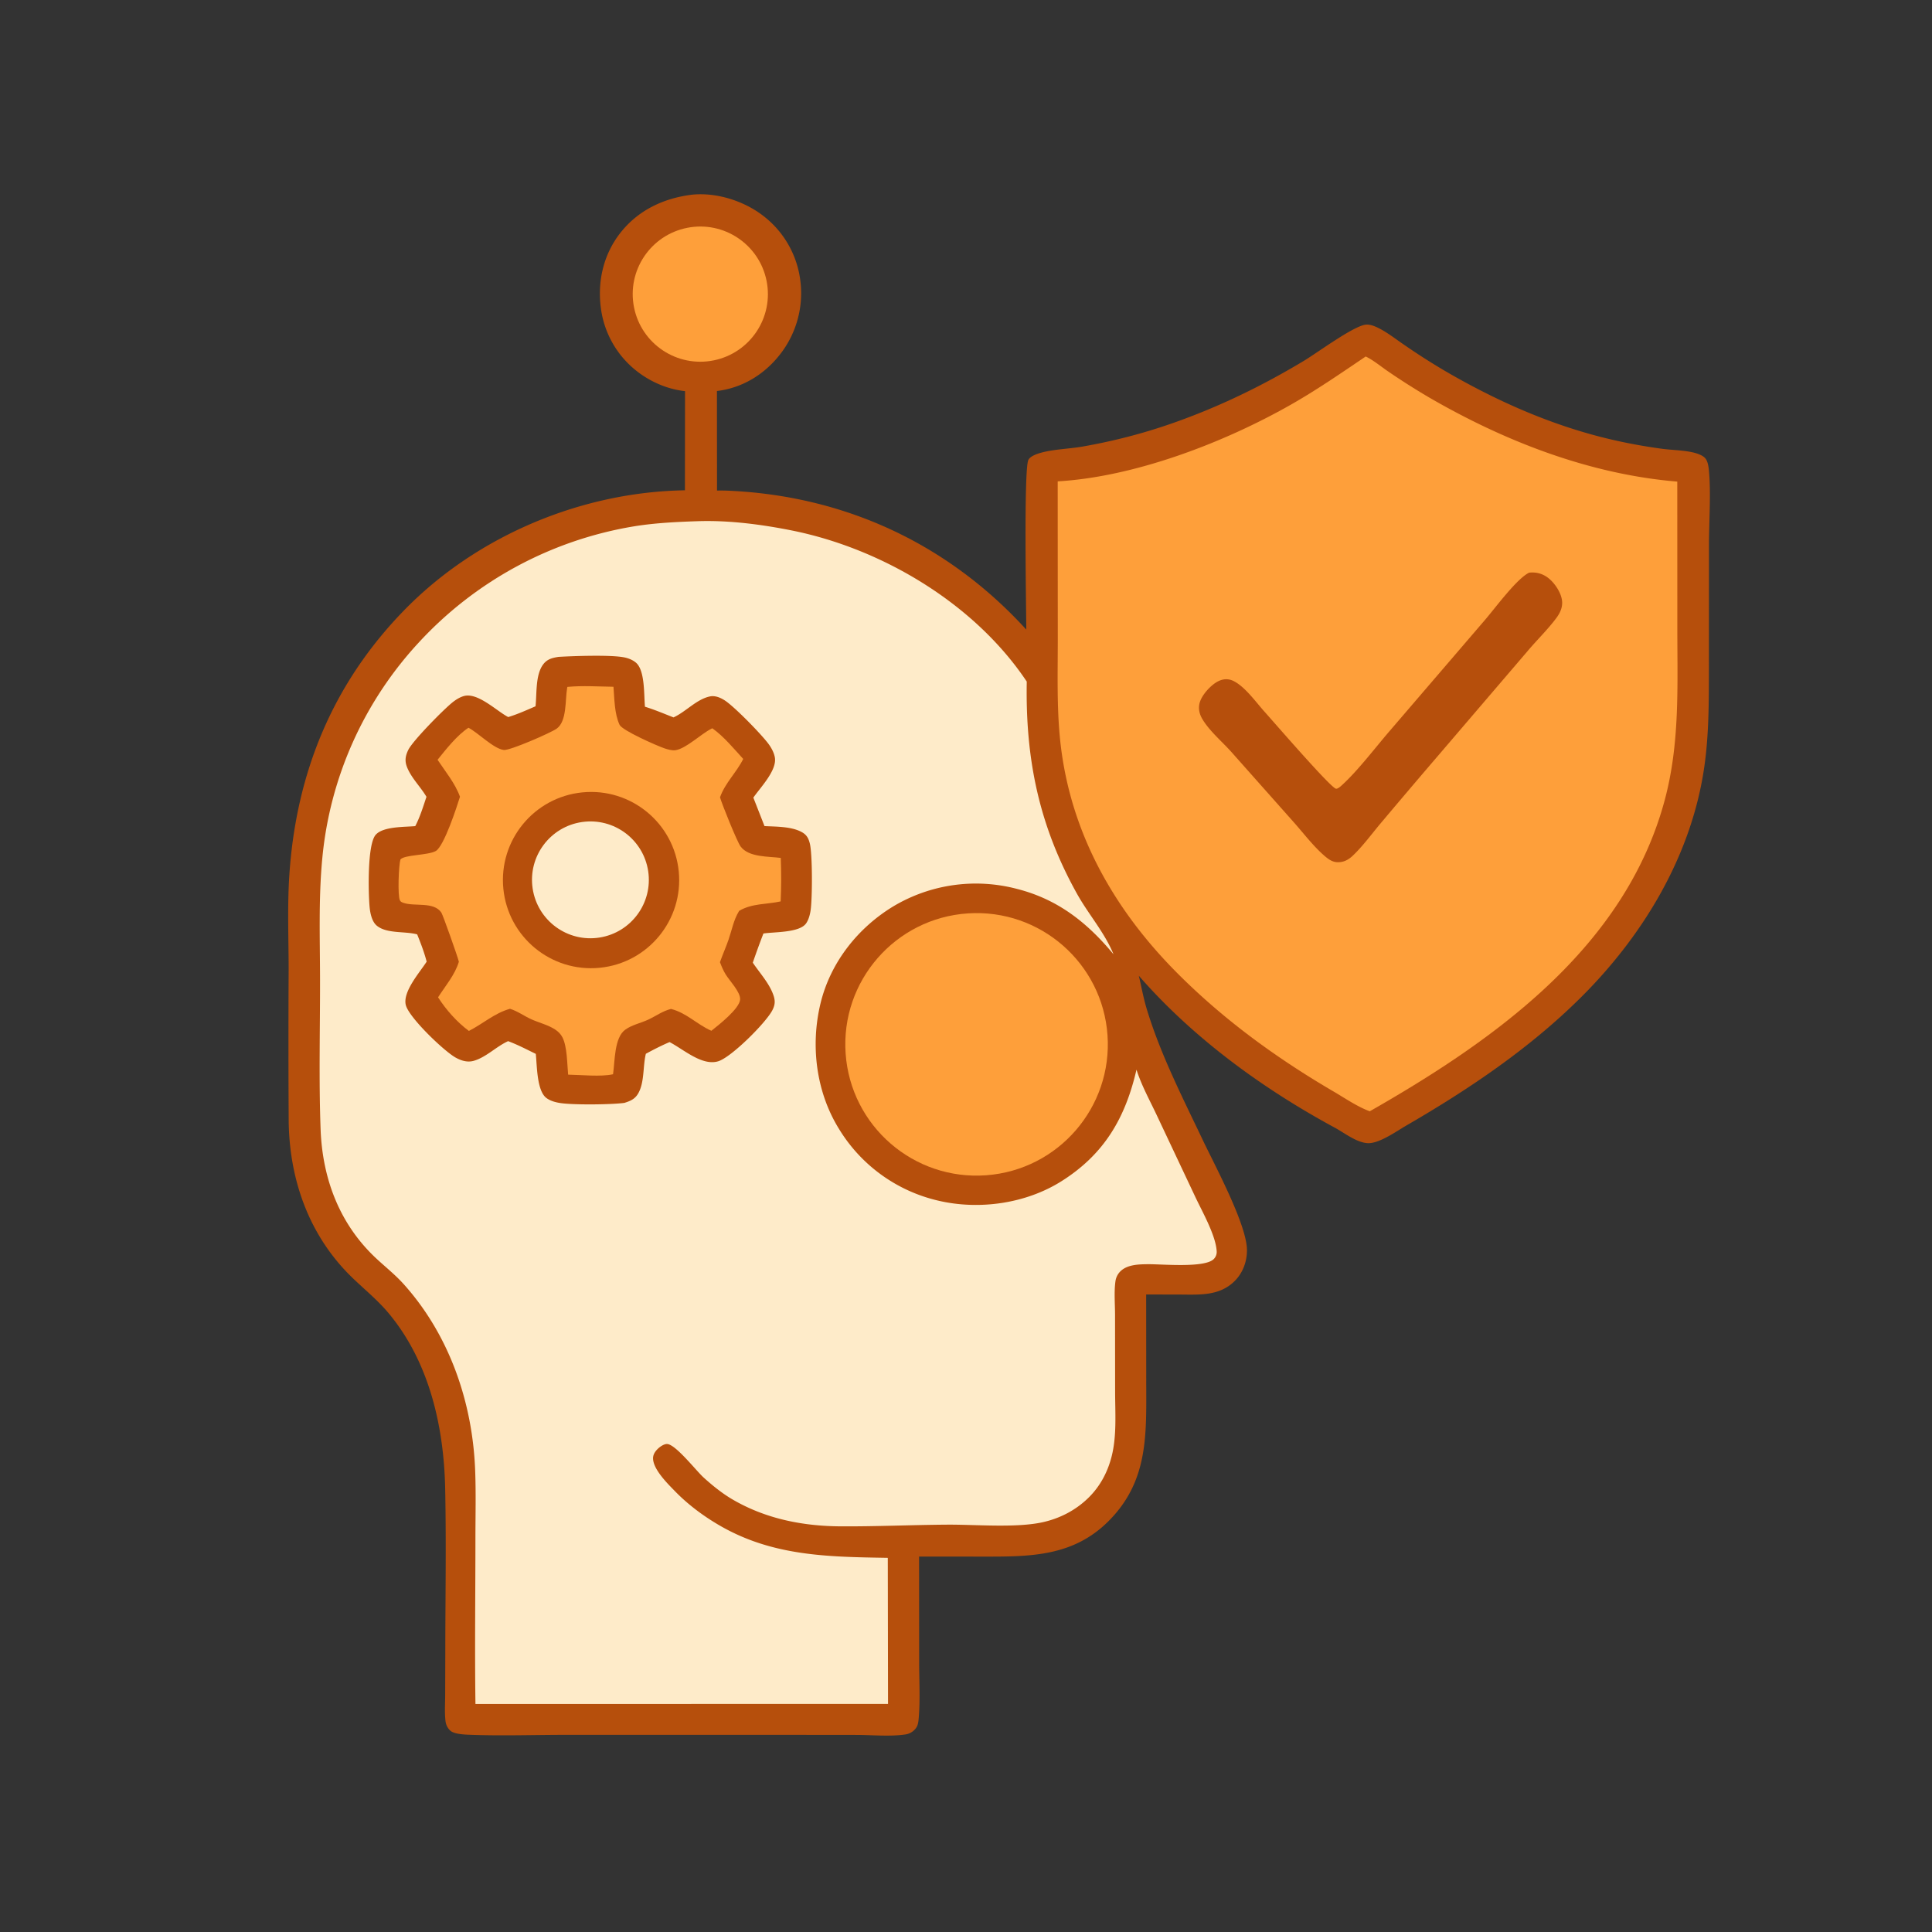
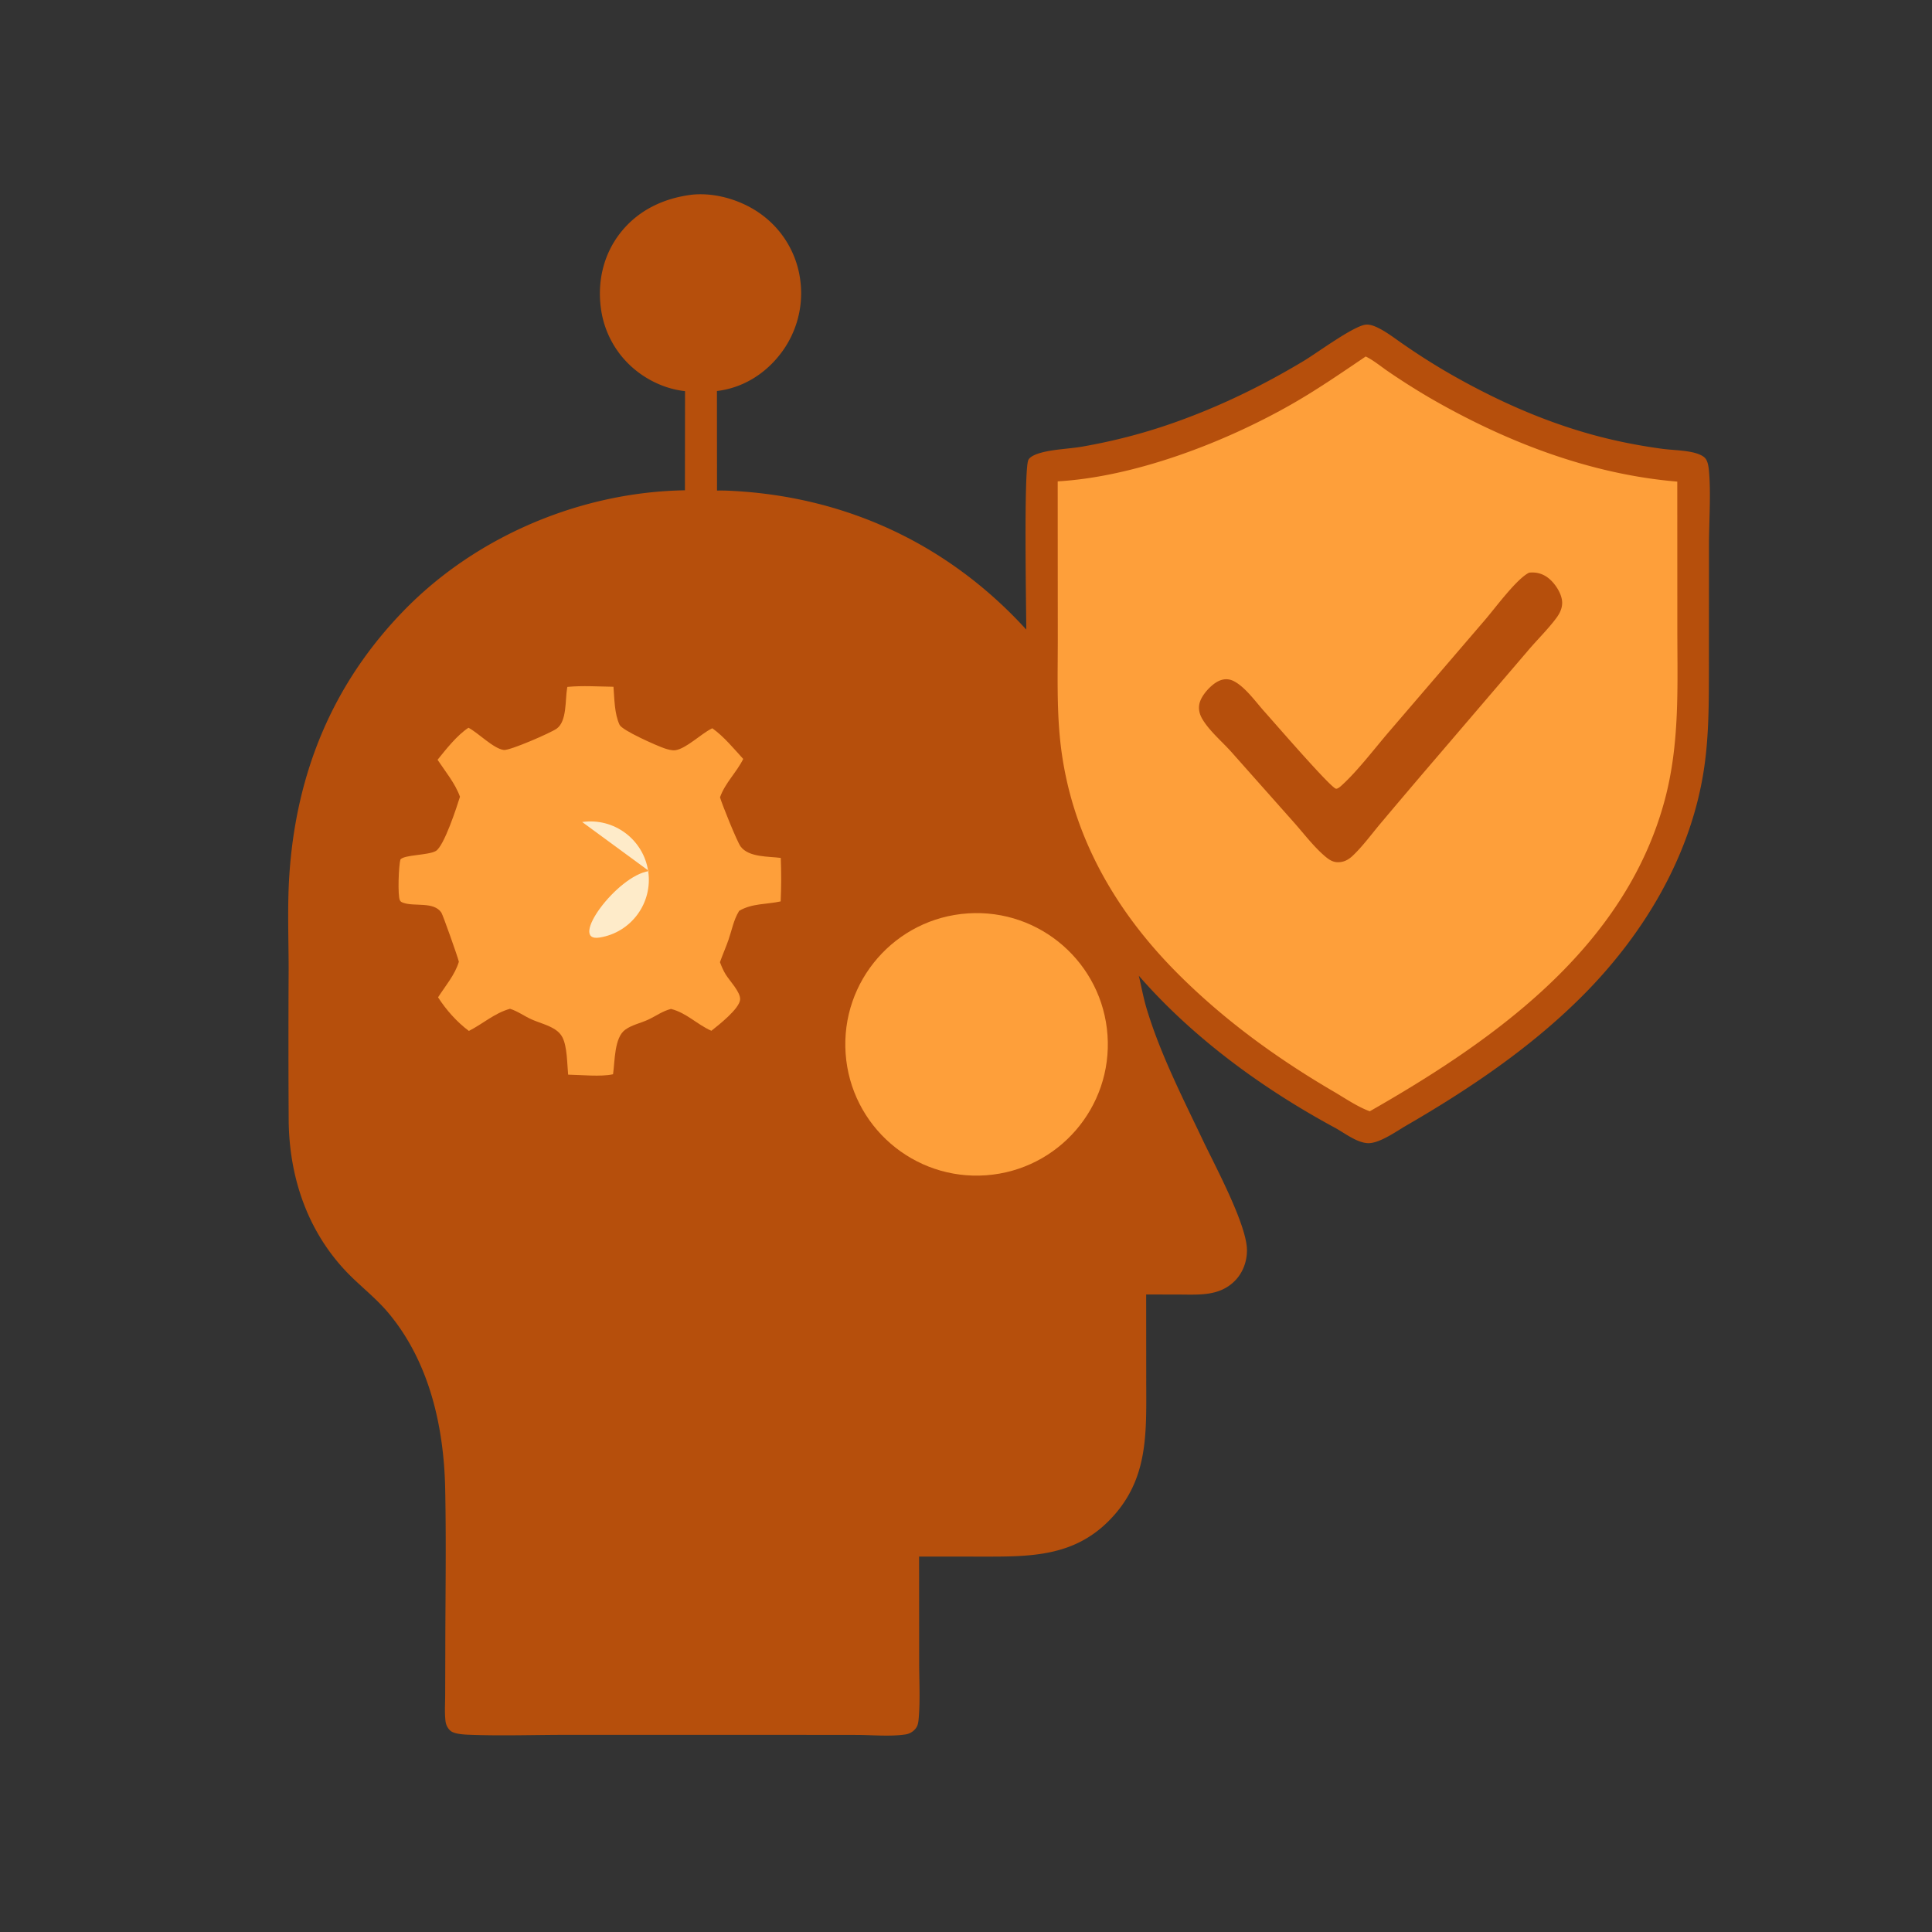
<svg xmlns="http://www.w3.org/2000/svg" width="1024" height="1024">
  <rect width="100%" height="100%" fill="#333333" stroke="none" />
  <path fill="#B64F0C" d="M366.804 103.181c12.874-1.306 27.347 3.247 37.547 11.075a51.2 51.2 0 0 1 19.824 34.357 52.54 52.54 0 0 1-10.743 39.229c-8.317 10.649-19.981 17.794-33.442 19.408l.044 52.768a91 91 0 0 1 5.842.052c61.744 2.681 116.481 28.039 158.079 73.624-.051-11.521-1.376-85.044 1.109-89.943 1.067-2.104 4.927-3.329 7.008-3.88 6.87-1.82 14.708-1.956 21.777-3.197 16.293-2.862 31.888-6.87 47.501-12.334 24.566-8.598 47.543-19.747 69.826-33.149 6.889-4.143 25.901-18.197 32.509-19.093 2.407-.326 5.067.816 7.163 1.876 4.618 2.336 8.918 5.748 13.21 8.668a357 357 0 0 0 21.657 13.867c24.65 14.361 50.455 26.187 78.002 33.816 12.16 3.368 24.332 5.769 36.831 7.49 5.197.716 10.636.739 15.762 1.763 2.266.453 5.469 1.335 7.192 2.976 1.729 1.648 2.094 4.94 2.301 7.21 1.031 11.294.063 26.244-.008 38l-.028 66.705c-.038 17.441.033 34.766-2.464 52.071-6.761 46.861-32.211 89.137-65.431 122.148-27.209 27.038-59.411 48.72-92.504 67.877-5.194 3.006-14.35 9.599-20.394 9.334-5.912-.26-12.412-5.452-17.496-8.201-38.294-20.708-75.195-47.611-103.875-80.527 1.396 5.96 2.447 11.859 4.232 17.746 7.322 24.147 19.173 47.228 29.961 69.956 6.477 13.529 23.008 44.275 23.119 57.631.051 6.065-2.147 12.101-6.465 16.423-8.047 8.054-18.607 7.271-29.021 7.219l-17.94-.042.036 45.312c-.003 28.172 1.579 53.279-20.018 74.857-18.799 18.783-41.569 18.795-66.281 18.761l-34.094-.012.042 55.838c-.003 9.84.607 20.127-.245 29.921-.149 1.705-.346 3.579-1.361 5.021a8.42 8.42 0 0 1-5.648 3.485c-8.083 1.207-17.523.281-25.715.252l-51.709-.054-102.059.011c-17.394.001-35.018.631-52.381-.065-2.496-.1-7.353-.43-9.247-2.044-1.485-1.265-2.416-3.103-2.659-5.011-.567-4.443-.224-9.25-.198-13.73l.065-22.202c.024-29.125.534-58.359-.065-87.472-.678-32.906-8.395-66.973-29.855-92.801-5.803-6.985-12.692-12.542-19.201-18.81-22.776-21.929-33.391-51.394-33.88-82.664a7048 7048 0 0 1-.028-80.829c-.008-16.698-.734-33.713.387-50.357 3.633-53.956 22.942-101.263 61.015-140.242 38.426-39.342 93.831-62.529 148.637-63.401l.056-52.56c-8.969-.947-17.763-4.671-24.93-10.113a50.63 50.63 0 0 1-19.704-34.108c-1.821-14.027 1.408-28.082 10.109-39.343 9.485-12.276 23.11-18.693 38.246-20.563" />
-   <path fill="#FEEBC9" d="M370.382 276.224c16.181-.48 33.018 1.709 48.863 4.85 48.195 9.556 97.378 38.865 124.956 80.179-.731 41.217 6.496 76.336 26.659 112.513 6.046 10.849 14.631 20.506 19.321 32.021-14.008-16.895-29.557-29.169-51.183-34.657a85.33 85.33 0 0 0-65.374 9.166c-18.955 11.441-33.506 29.873-38.732 51.527-5.372 22.261-2.397 46.744 9.695 66.368a83.64 83.64 0 0 0 52.773 38.194c21.669 5.071 46.405 1.578 65.318-10.364 22.669-14.313 33.782-33.538 39.684-59.082 2.613 8.284 7.133 16.443 10.831 24.319l20.475 43.406c3.591 7.616 10.802 20.272 11.205 28.637a5.35 5.35 0 0 1-1.629 4.094c-4.929 4.727-27.188 2.601-34.684 2.663-5.362.044-12.26.147-15.741 4.956a9.17 9.17 0 0 0-1.614 4.124c-.783 5.652-.213 12.117-.209 17.871l.039 40.476c.004 11.206.937 23.262-1.786 34.207-2.056 8.266-5.954 15.756-11.994 21.809-6.688 6.703-15.086 11.141-24.296 13.241-14.108 3.218-35.707 1.262-50.673 1.355-18.815.118-37.581.997-56.411.898-20.401-.083-40.207-3.998-57.939-14.446-5.287-3.115-10.608-7.425-15.12-11.541-3.807-3.474-14.628-17.357-19.165-17.65-1.64-.105-3.803 1.398-4.926 2.476-1.441 1.384-2.621 3.082-2.592 5.152.081 5.94 7.916 13.58 11.764 17.527 6.988 7.169 15.344 13.334 24.016 18.307 28.048 16.082 57.398 16.342 88.637 16.87l.124 77.416-218.671.042c-.406-29.099-.018-58.253-.018-87.36.001-12.261.332-24.624-.157-36.868-1.433-35.835-13.675-71.365-37.85-98.283-4.438-4.942-9.574-9.009-14.425-13.515-19.521-18.131-28.666-42.292-29.628-68.616-.965-26.389-.254-52.982-.293-79.397-.031-21.322-.829-42.879 1.188-64.125A195 195 0 0 1 222 340.5a199.33 199.33 0 0 1 114.409-61.59c11.265-1.799 22.588-2.304 33.973-2.686" />
-   <path fill="#B64F0C" d="M295.957 348.16c7.972-.473 27.467-1.155 34.701.225 2.248.429 4.534 1.291 6.315 2.757 4.984 4.103 4.266 17.212 4.871 23.442 5.125 1.564 10.14 3.709 15.134 5.654 6.493-2.947 12.21-9.629 19.27-11.111 2.759-.578 5.556.612 7.846 2.074 5.172 3.304 19.993 18.509 23.49 23.445 1.386 1.956 2.643 4.321 3.089 6.7 1.3 6.927-7.717 16.078-11.382 21.412l5.91 15.086c6.214.327 14.354.152 19.859 3.243 2.516 1.413 3.485 3.263 4.168 6.009 1.426 5.743 1.346 28.863.435 35.241-.337 2.361-1.002 4.958-2.341 6.967-3.428 5.143-16.856 4.554-22.693 5.474a406 406 0 0 0-5.63 15.458c3.696 5.521 8.835 11.009 10.98 17.369.994 2.943.81 5.065-.599 7.82-3.367 6.585-21.727 24.956-28.734 27.08-8.562 2.596-18.396-6.374-25.758-10.176-4.262 1.803-8.506 3.985-12.57 6.192-1.613 6.566-.684 14.741-3.876 20.696-1.726 3.222-4.154 4.288-7.516 5.343-7.147.939-26.989 1.138-33.96.075-2.547-.388-5.28-1.115-7.372-2.689-5.147-3.869-4.941-17.448-5.618-23.374-4.827-2.349-9.631-4.867-14.666-6.739-6.274 2.858-11.446 8.369-18.008 10.365-3.444 1.047-6.75.04-9.812-1.662-6.173-3.431-24.806-21.266-26.41-27.868-1.719-7.074 7.383-17.247 11.056-22.975-1.261-4.883-3.138-9.784-5.027-14.455-6.469-1.775-16.091-.227-21.402-4.613-2.616-2.16-3.511-6.692-3.807-9.876-.676-7.276-1.314-33.23 3.254-38.322 4.01-4.469 15.339-4.039 20.939-4.568 2.503-4.77 4.233-10.442 5.943-15.539-3.15-5.337-8.041-9.954-10.323-15.78-1.283-3.276-.842-5.952.68-9.071 2.379-4.874 18.789-21.533 23.569-25.303 1.733-1.367 3.66-2.577 5.791-3.214 7.149-2.138 16.975 7.403 22.999 10.764l.606.334c4.969-1.481 9.717-3.67 14.482-5.698.732-6.709-.121-16.647 4.068-22.218 2.108-2.803 4.742-3.43 8.049-3.974" />
  <path fill="#FE9F3A" d="M300.714 364.076c8.01-.773 16.385-.193 24.438-.076.521 6.361.478 14.273 3.225 20.148 1.416 3.031 19.736 11.102 23.812 12.489 1.677.571 4.066 1.259 5.859.981 5.581-.862 13.466-8.561 18.924-11.338.188-.096.379-.186.568-.28 6.05 4.287 11.386 10.78 16.381 16.259-3.594 7.219-9.535 12.603-12.304 20.333 1.089 3.791 9.051 23.521 10.9 26.037 4.301 5.854 14.757 5.217 21.308 6.087.314 7.68.293 15.37-.063 23.049-7.509 1.646-15.146.966-21.984 4.997q-.08.142-.164.282c-2.764 4.487-3.774 10.14-5.506 15.104-1.389 3.98-3.111 7.842-4.52 11.825.836 2.227 1.734 4.331 2.959 6.376 2.055 3.428 7.962 9.386 7.733 13.386-.279 4.877-11.457 13.615-15.239 16.6-7.649-3.367-13.026-9.423-21.393-11.582-4.506 1.121-7.982 3.782-12.119 5.698-3.958 1.832-8.529 2.718-12.118 5.291-5.878 4.216-5.475 16.69-6.481 23.631-6.52 1.455-16.873.323-23.808.214-.558-5.732-.451-14.752-3.031-19.799-.867-1.696-2.199-3.017-3.775-4.065-3.751-2.492-8.457-3.586-12.549-5.414-3.931-1.757-7.294-4.312-11.455-5.632-8.203 2.29-14.315 7.936-21.788 11.743-6.388-4.744-12.047-11.147-16.345-17.818 3.866-6.049 8.96-11.915 11.028-18.861-.562-2.533-8.474-24.847-9.282-26.046-4.053-6.016-14.235-3.042-20.23-5.208-.732-.264-1.412-.579-1.753-1.312-1.256-2.702-.625-18.55.287-21.629 2.088-2.563 14.599-2.163 18.733-4.481 4.367-2.45 11.184-23.448 12.834-28.772-2.518-7.055-7.755-13.377-11.878-19.589 4.552-5.666 10.302-12.973 16.383-16.987 5.314 2.8 13.272 11.112 18.735 11.782 3.216.394 24.95-9.11 27.999-11.281 5.527-3.932 4.469-15.251 5.559-21.489z" />
-   <path fill="#B64F0C" d="M308.654 419.979c25.691-2.551 48.579 16.224 51.101 41.919s-16.278 48.561-41.975 51.054c-25.657 2.489-48.479-16.275-50.997-41.929-2.519-25.653 16.22-48.497 41.871-51.044" />
-   <path fill="#FEEBC9" d="M308.574 435.684c16.84-2.396 32.46 9.242 34.981 26.064s-8.999 32.527-25.801 35.175c-16.982 2.675-32.891-8.995-35.44-25.996s9.241-32.822 26.26-35.243" />
+   <path fill="#FEEBC9" d="M308.574 435.684c16.84-2.396 32.46 9.242 34.981 26.064s-8.999 32.527-25.801 35.175s9.241-32.822 26.26-35.243" />
  <path fill="#FE9F3A" d="M723.844 188.949c4.155 1.982 8.184 5.406 12.014 8.001a374 374 0 0 0 21.242 13.504c40.289 23.4 85.183 40.894 131.891 44.811l.028 77.766c.005 31.144 1.407 61.349-6.857 91.686-21.161 77.673-89.845 126.45-156.15 164.281-6.521-2.36-13.164-6.954-19.149-10.454-30.07-17.584-57.949-37.819-82.613-62.504-34.332-34.361-57.588-75.836-62.434-124.6-1.719-17.305-1.172-35.045-1.166-52.43l-.048-83.882c40.825-2.37 88.004-20.455 123.31-40.495 13.796-7.83 26.806-16.805 39.932-25.684" />
  <path fill="#B64F0C" d="M810.447 303.535c.209-.021.417-.048.626-.063 3.917-.286 7.381.908 10.345 3.543 3.197 2.844 6.517 7.974 6.562 12.383.031 3.056-1.275 5.719-3.06 8.124-4.543 6.123-10.4 11.77-15.339 17.647l-47.565 55.599a4496 4496 0 0 0-30.102 35.44c-4.804 5.674-9.518 12.207-14.886 17.297-2.405 2.281-5.02 3.658-8.412 3.465-2.757-.156-4.907-1.869-6.912-3.626-5.816-5.095-10.967-11.919-16.139-17.723l-33.105-37.286c-4.88-5.407-11.728-11.199-15.306-17.438-1.55-2.701-2.138-5.629-1.234-8.658 1.216-4.075 5.901-9.213 9.678-11.119 2.854-1.441 5.702-1.515 8.523-.013 6.016 3.202 11.477 10.947 16.041 16.04 5.251 5.857 34.79 40.041 37.869 40.863 1.056.282 2.961-1.616 3.686-2.286 8.284-7.668 17.144-19.349 24.725-28.165l50.602-58.952c5.434-6.3 16.822-21.879 23.403-25.072" />
  <path fill="#FE9F3A" d="M513.028 484.112c38.226-2.519 71.296 26.34 73.975 64.555 2.68 38.215-26.038 71.406-64.242 74.246-38.431 2.858-71.864-26.069-74.56-64.513s26.372-71.754 64.827-74.288" />
-   <path fill="#FE9F3A" d="M364.232 120.751c19.386-3.83 38.213 8.761 42.076 28.141s-8.696 38.227-28.07 42.123c-19.419 3.905-38.321-8.691-42.193-28.117-3.873-19.426 8.755-38.307 28.187-42.147" />
</svg>